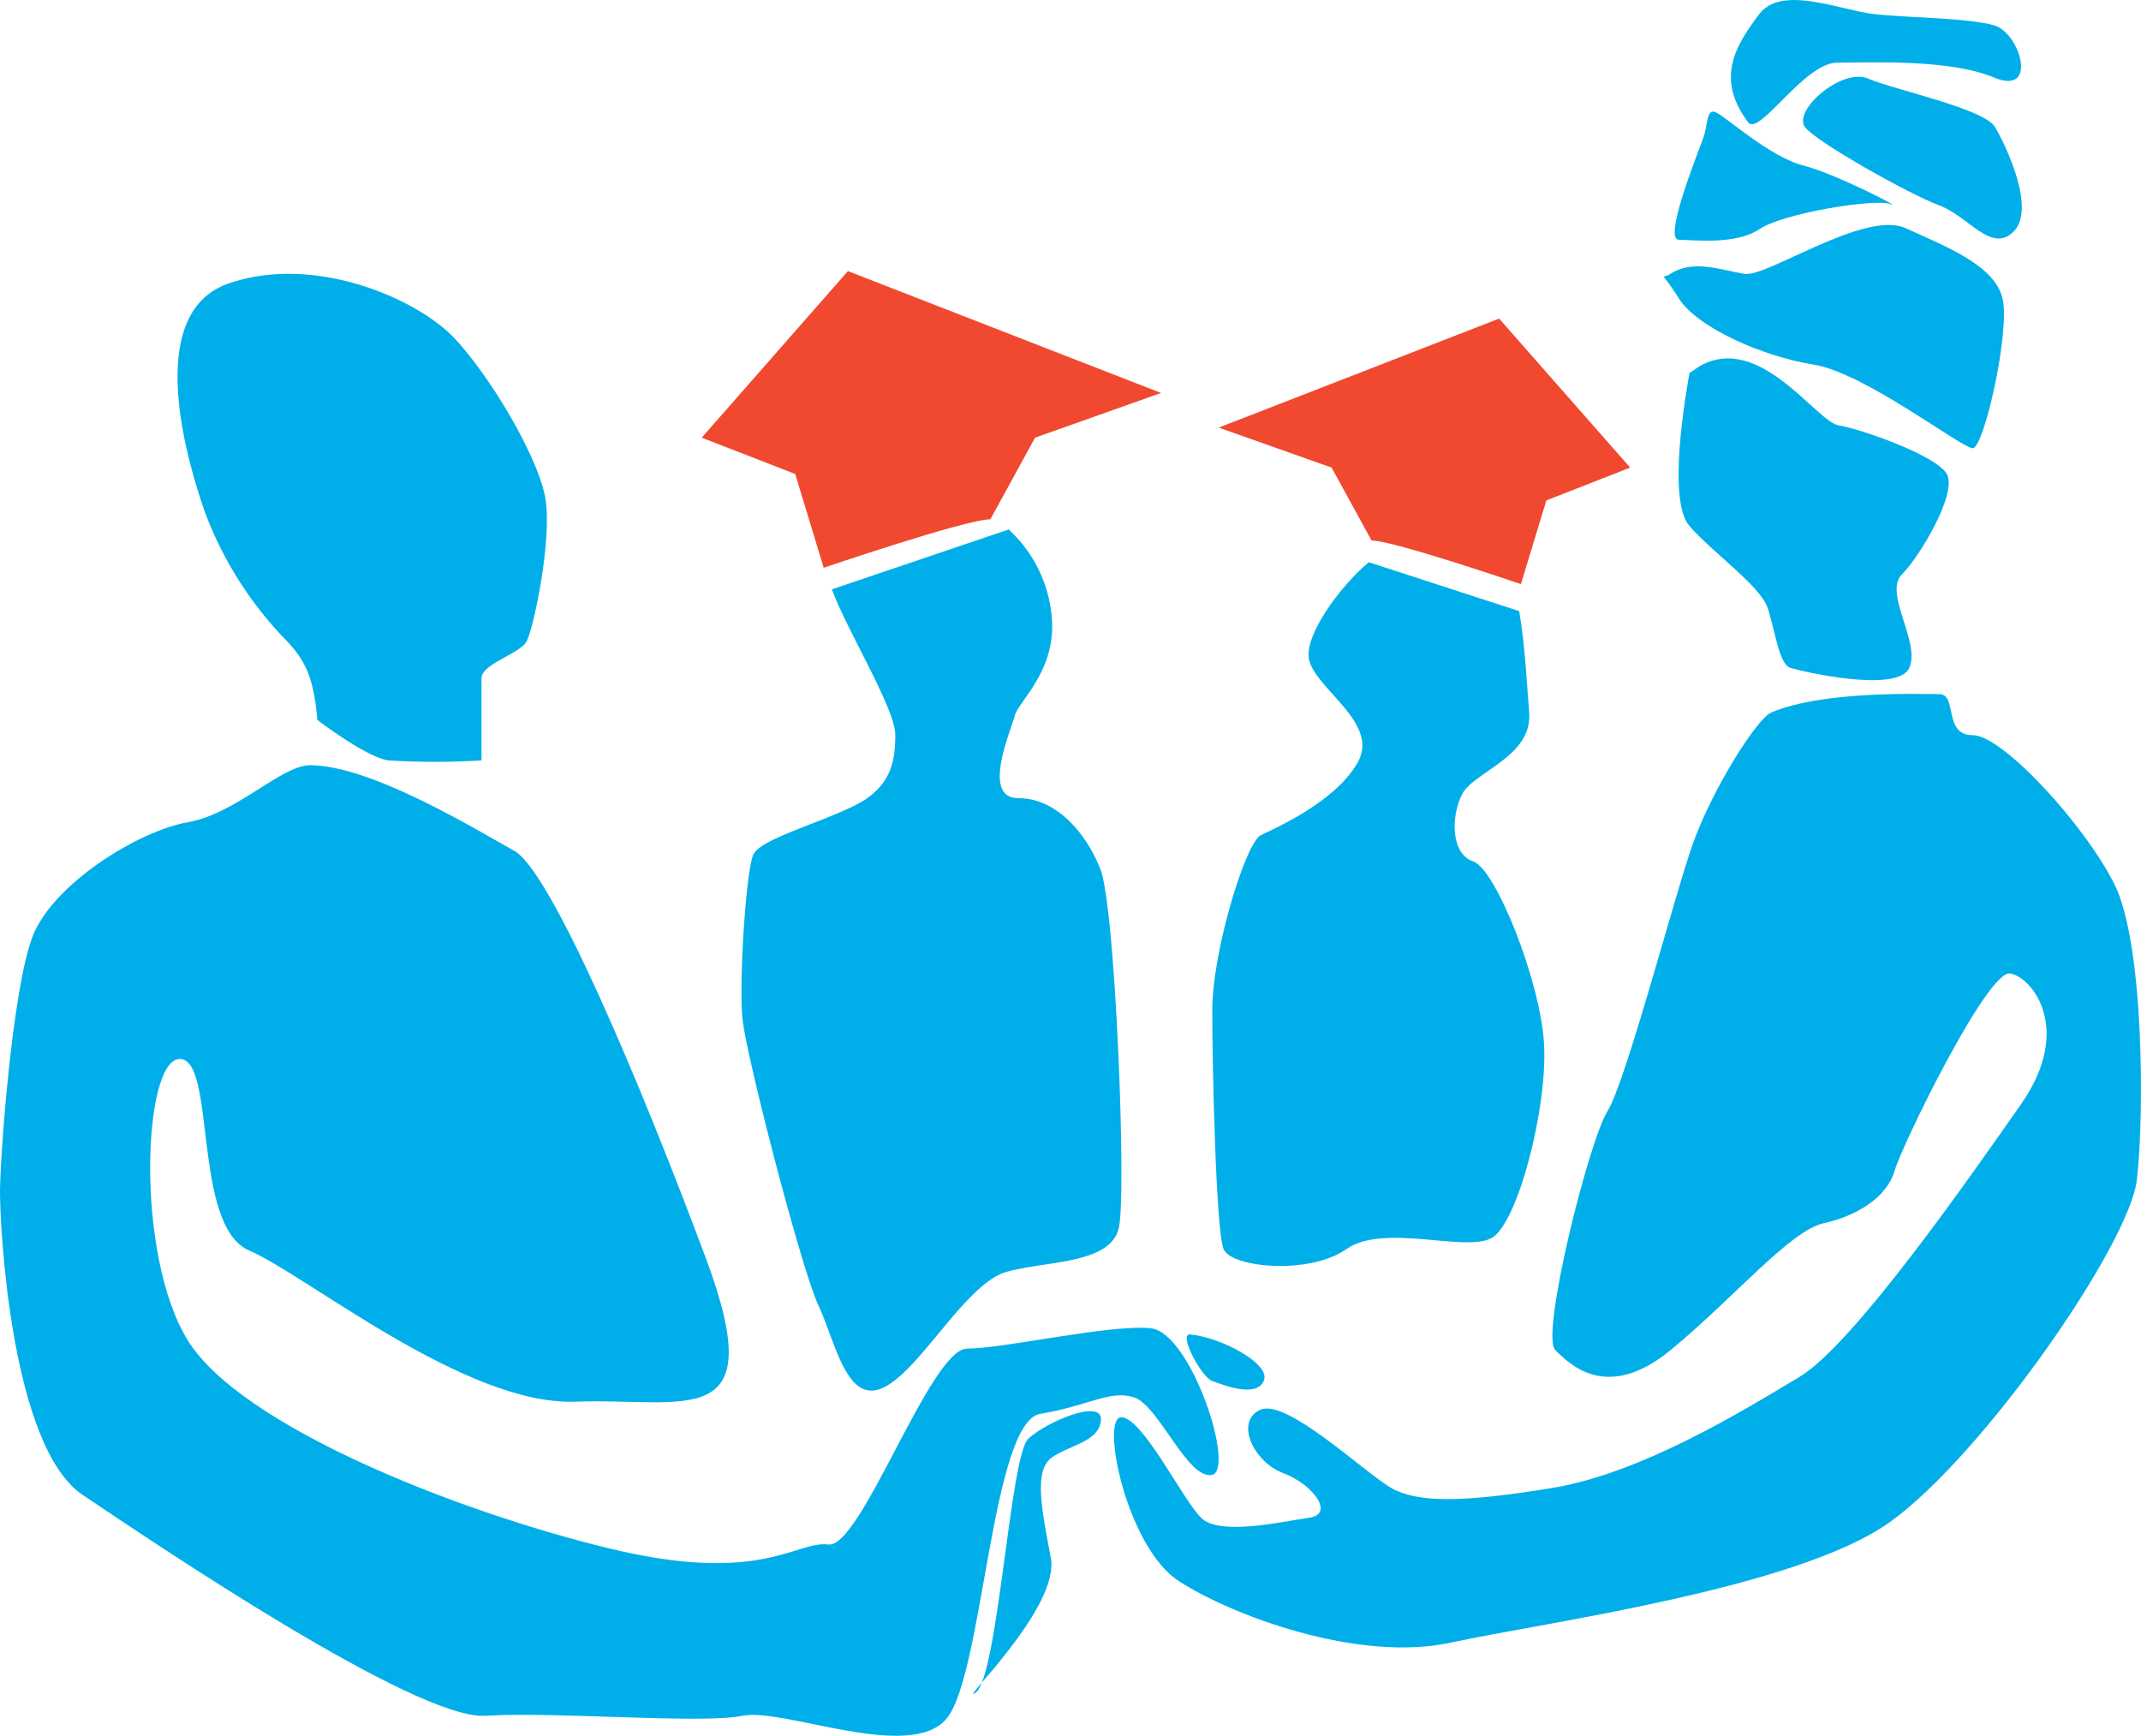
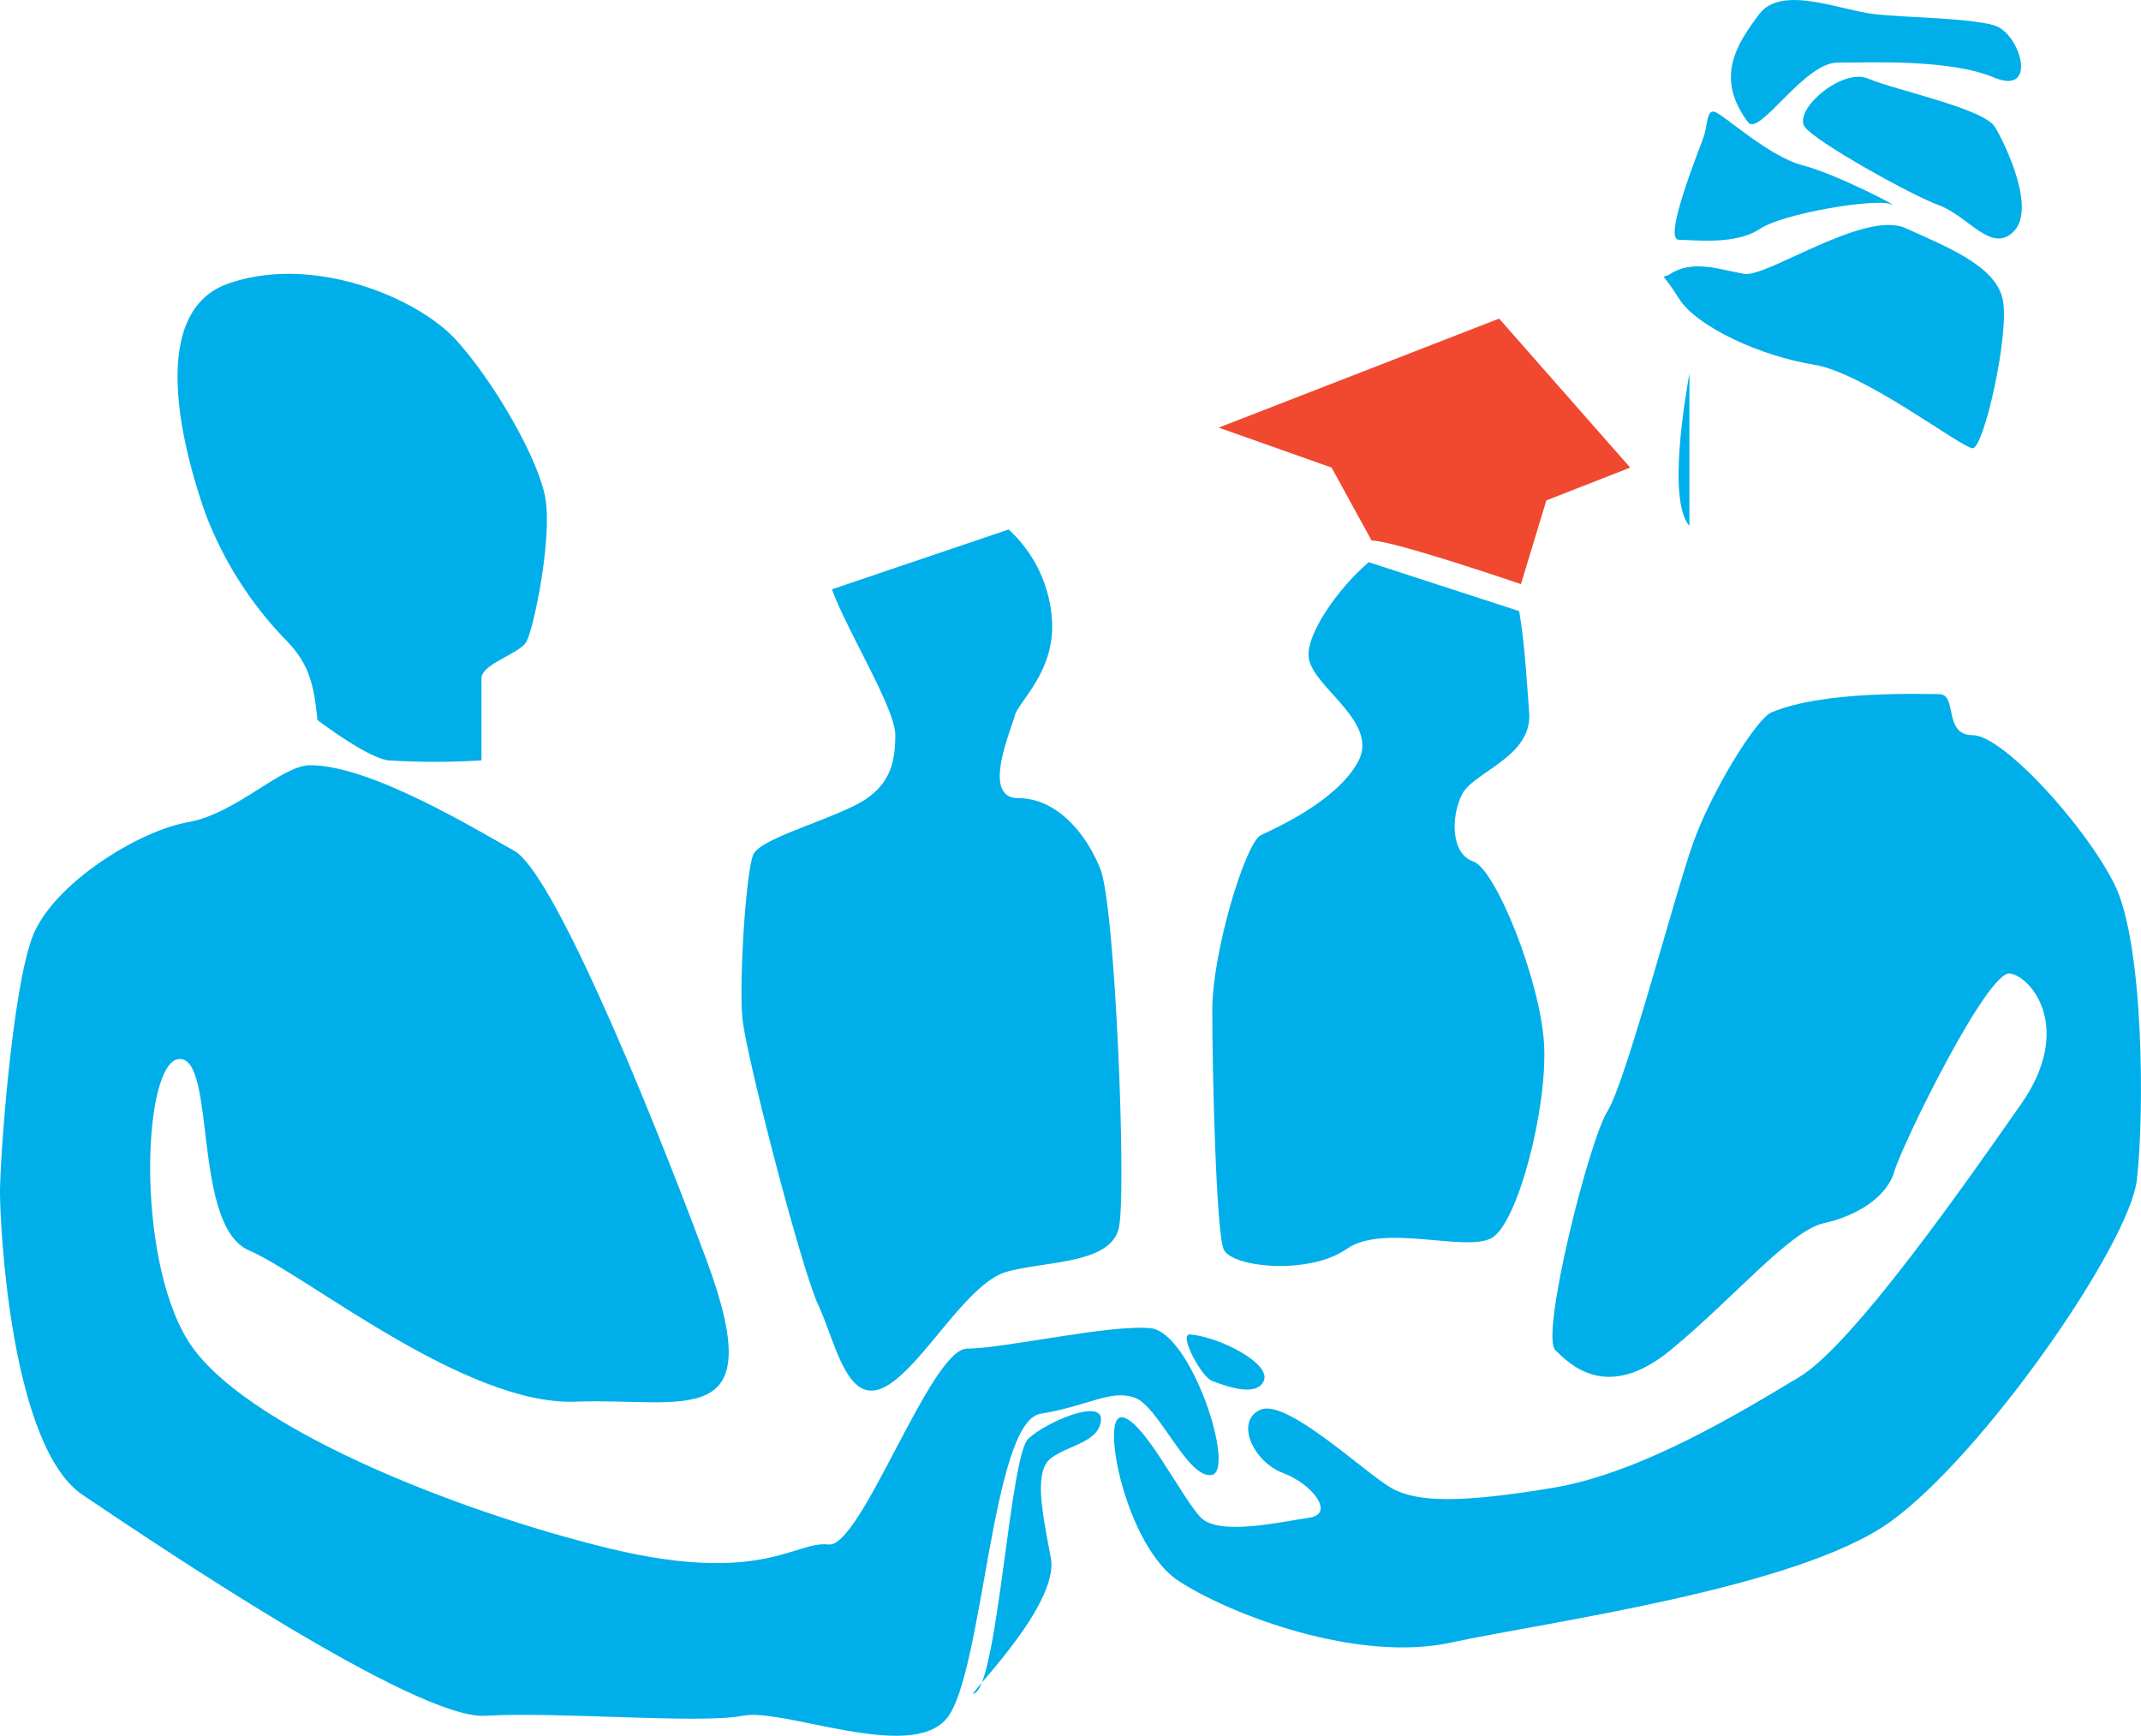
<svg xmlns="http://www.w3.org/2000/svg" viewBox="0 0 176.75 143.3">
  <defs>
    <style>.cls-1{fill:#00afe9;}.cls-2{fill:#f04930;}</style>
  </defs>
  <title>bsjcomm_icoC</title>
  <g id="Layer_2" data-name="Layer 2">
    <g id="Layer_1-2" data-name="Layer 1">
      <path class="cls-1" d="M26.2,59.43c-.3-3.39-.92-4.93-2.77-6.77A30.58,30.58,0,0,1,17,42.5c-1.54-4.31-5.23-16.62,1.85-19.09S34.51,24.65,37.59,28,44.36,37.7,45,41,44.05,52,43.44,53,39.75,54.81,39.75,56v6.77a61.74,61.74,0,0,1-7.7,0C30.2,62.5,26.2,59.43,26.2,59.43Z" />
      <path class="cls-1" d="M68.68,48.65c1.23,3.39,5.23,9.85,5.23,12S73.6,65,70.53,66.51s-7.7,2.77-8.32,4S61,81,61.29,84.05s4.84,20.62,6.27,23.7,2.35,8.31,5.43,6.77,6.77-8.62,10.15-9.54,8.62-.62,9.24-3.69-.31-26.47-1.54-29.55-3.69-5.85-6.77-5.85-.62-5.54-.31-6.77,3.39-3.69,3.08-8a11.07,11.07,0,0,0-3.57-7.41Z" />
      <path class="cls-1" d="M113,46.41c-2.45,2.05-5.41,6.17-4.92,8.09.61,2.46,5.84,5.2,4,8.45s-6.77,5.4-8,6-4,9.54-4,14.46.31,18.16.93,19.7,7.08,2.16,10.15,0,9.85.31,12-.92,4.61-10.77,4.31-16-4-14.46-5.85-15.08-1.85-3.69-.92-5.54,5.84-3.08,5.54-6.77c-.16-1.91-.32-5.39-.82-8.35Z" />
-       <path class="cls-1" d="M139.47,30.8c-.31,1.85-1.85,10.47,0,12.62s5.85,4.93,6.46,6.77.93,4.62,1.85,4.93,8.93,2.15,9.85,0-2.15-6.16-.62-7.7,4.62-6.77,3.7-8.31-7.08-3.69-8.93-4-6.49-7.67-11.44-4.9" />
+       <path class="cls-1" d="M139.47,30.8c-.31,1.85-1.85,10.47,0,12.62" />
      <path class="cls-1" d="M146.24,58.81c-1.26.54-4.92,6.46-6.46,10.77s-5.54,19.7-7.08,22.16-5.54,18.47-4.31,19.7,4.31,4.31,9.54,0,9.85-9.85,12.62-10.46,5.23-2.16,5.85-4.31,7.69-16.62,9.54-16.31,5.23,4.61.92,10.77S153,111,148.56,113.66s-12.94,7.94-20.4,9.17-11.16,1.23-13.31,0-8.62-7.39-10.78-6.46-.61,4.31,1.85,5.23,4.31,3.39,2.16,3.69-7.39,1.54-8.93,0S94.31,117,92.57,117s.42,10.7,4.73,13.51,14.78,6.76,22.47,5.09,28.63-4.44,36.32-10,19.7-22.87,20.32-28.21S177,77.89,174.56,73s-9.23-12.31-11.7-12.31-1.23-3.39-2.77-3.39S150.55,57,146.24,58.81Z" />
      <path class="cls-1" d="M137.9,22.61c-.77.51-.83-.43.68,2s6.94,4.82,11.15,5.49S161.94,37,162.86,37s3.08-9.54,2.47-12.31-4.62-4.31-8-5.85S145.87,22.92,144,22.61,139.78,21.38,137.9,22.61Z" />
      <path class="cls-1" d="M149,10.49c-1-1.4,3.08-4.93,5.23-4s9.55,2.46,10.47,4,3.39,6.77,1.54,8.62-3.69-1.24-6.16-2.16S149.94,11.72,149,10.49Z" />
      <path class="cls-1" d="M144.31,10.09c.92,1.23,4.61-4.92,7.38-4.92s9.24-.31,12.93,1.23,2.16-3.69,0-4.31-7.08-.62-9.85-.92-7.69-2.47-9.54,0S141.54,6.4,144.31,10.09Z" />
      <path class="cls-1" d="M140.59,11.45c-.53,1.46-3.28,8.32-2,8.34s4.71.44,6.67-.88,9.59-2.55,10.81-2.06-4.36-2.45-7.21-3.19-6.54-4.18-7.28-4.42S141,10.42,140.59,11.45Z" />
      <path class="cls-1" d="M25.6,63.17c-2.38,0-6.07,4-10.11,4.71S4.38,72.94,2.69,77.31,0,95.61,0,98.42s.88,21,6.84,25S34.35,142,40.08,141.64s17.85.69,21.22,0,13.81,3.85,16.84.24,3.7-24.5,7.75-25.17,5.72-2,7.74-1.35,4.38,6.74,6.4,6.4S98.35,110,95,109.65s-12.13,1.68-15.16,1.68-8.75,16.5-11.45,16.17-5.49,3.37-18.07.33-30.43-10.1-34.81-17.17-3.7-23.24-.67-23.24,1,13.78,5.73,15.81,17.85,12.82,26.94,12.48,16.17,2.69,10.78-11.79-12.8-32-15.83-33.68S30.65,63.17,25.6,63.17Z" />
      <path class="cls-1" d="M98.25,110.16c-1-.09.93,3.52,1.82,3.84s3.62,1.43,4.26,0S100.71,110.37,98.25,110.16Z" />
      <path class="cls-1" d="M80.54,139.73c-1.62,1.12,7-7,6.21-11.13s-1.39-7.24.08-8.28,3.94-1.3,4.06-3.1-4.49.14-6,1.55S82.39,138.46,80.54,139.73Z" />
-       <path class="cls-2" d="M85.45,36.13l10.4-3.69L70,22.38,57.93,36.13l7.72,3L68,46.87s11.74-4,13.76-4Z" />
      <path class="cls-2" d="M109.93,38.6l-9.32-3.3,23.15-9L134.58,38.6l-6.92,2.71-2.1,6.91s-10.52-3.6-12.33-3.6Z" />
    </g>
  </g>
</svg>